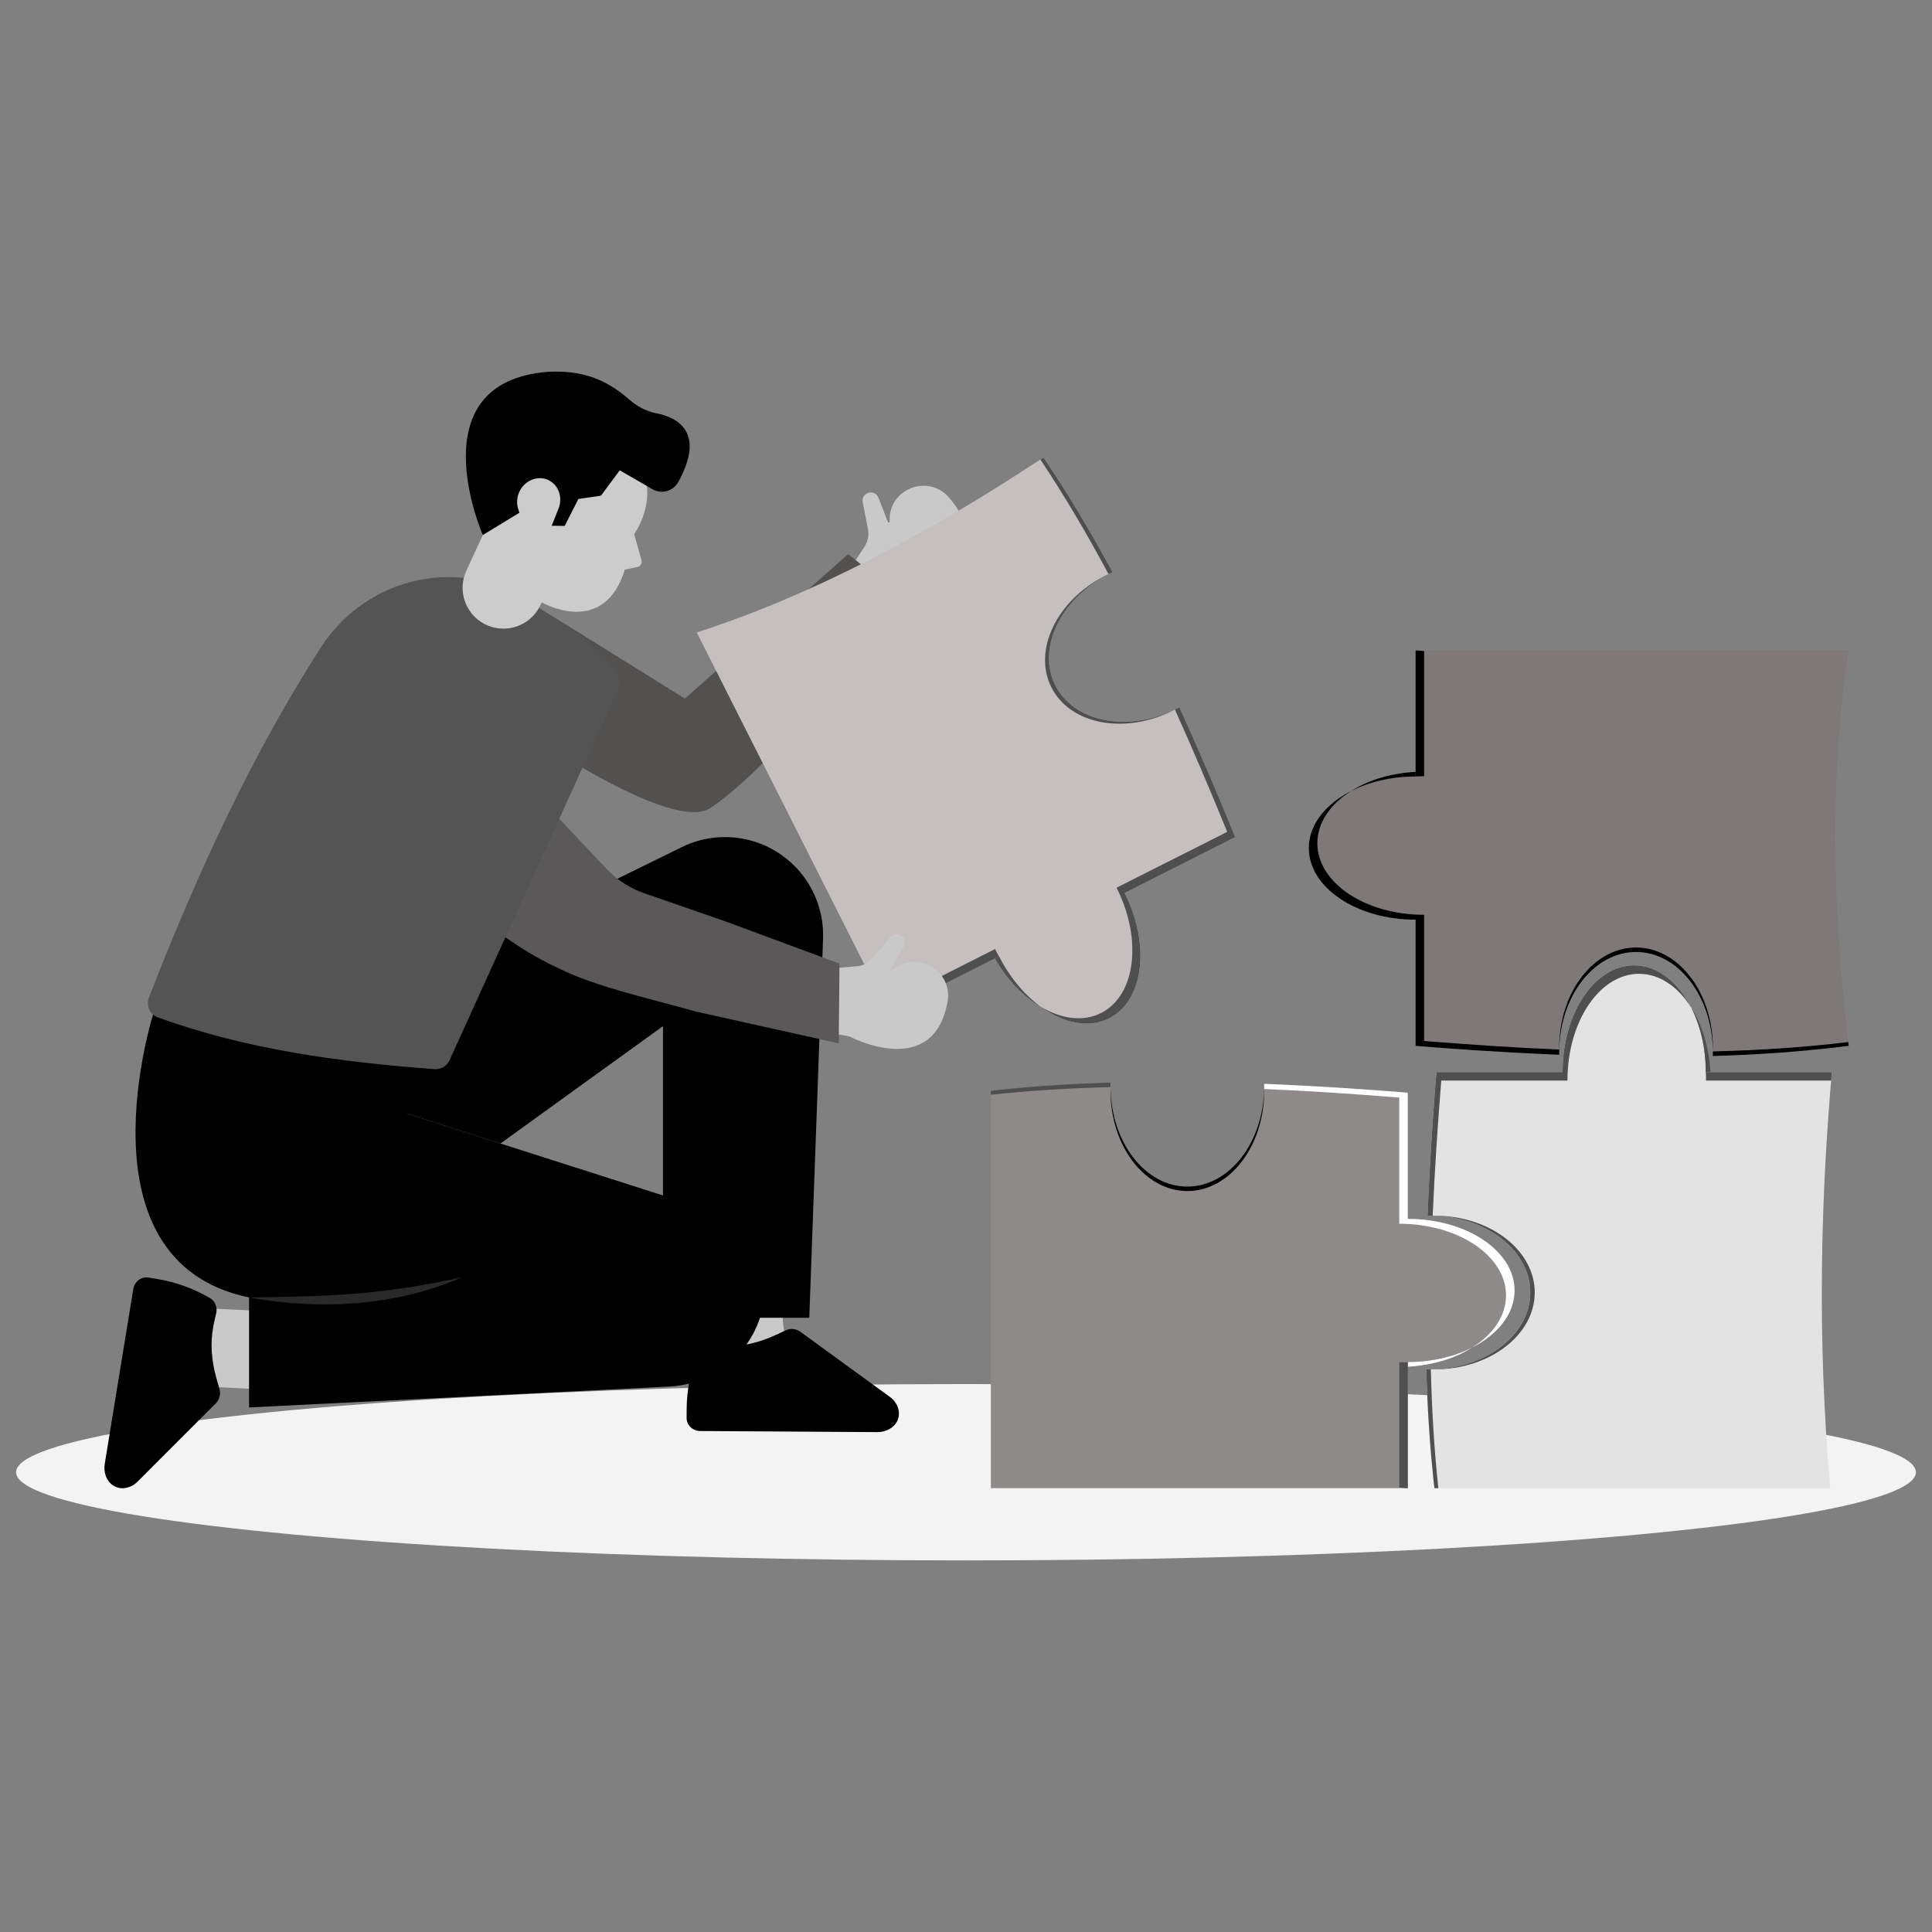
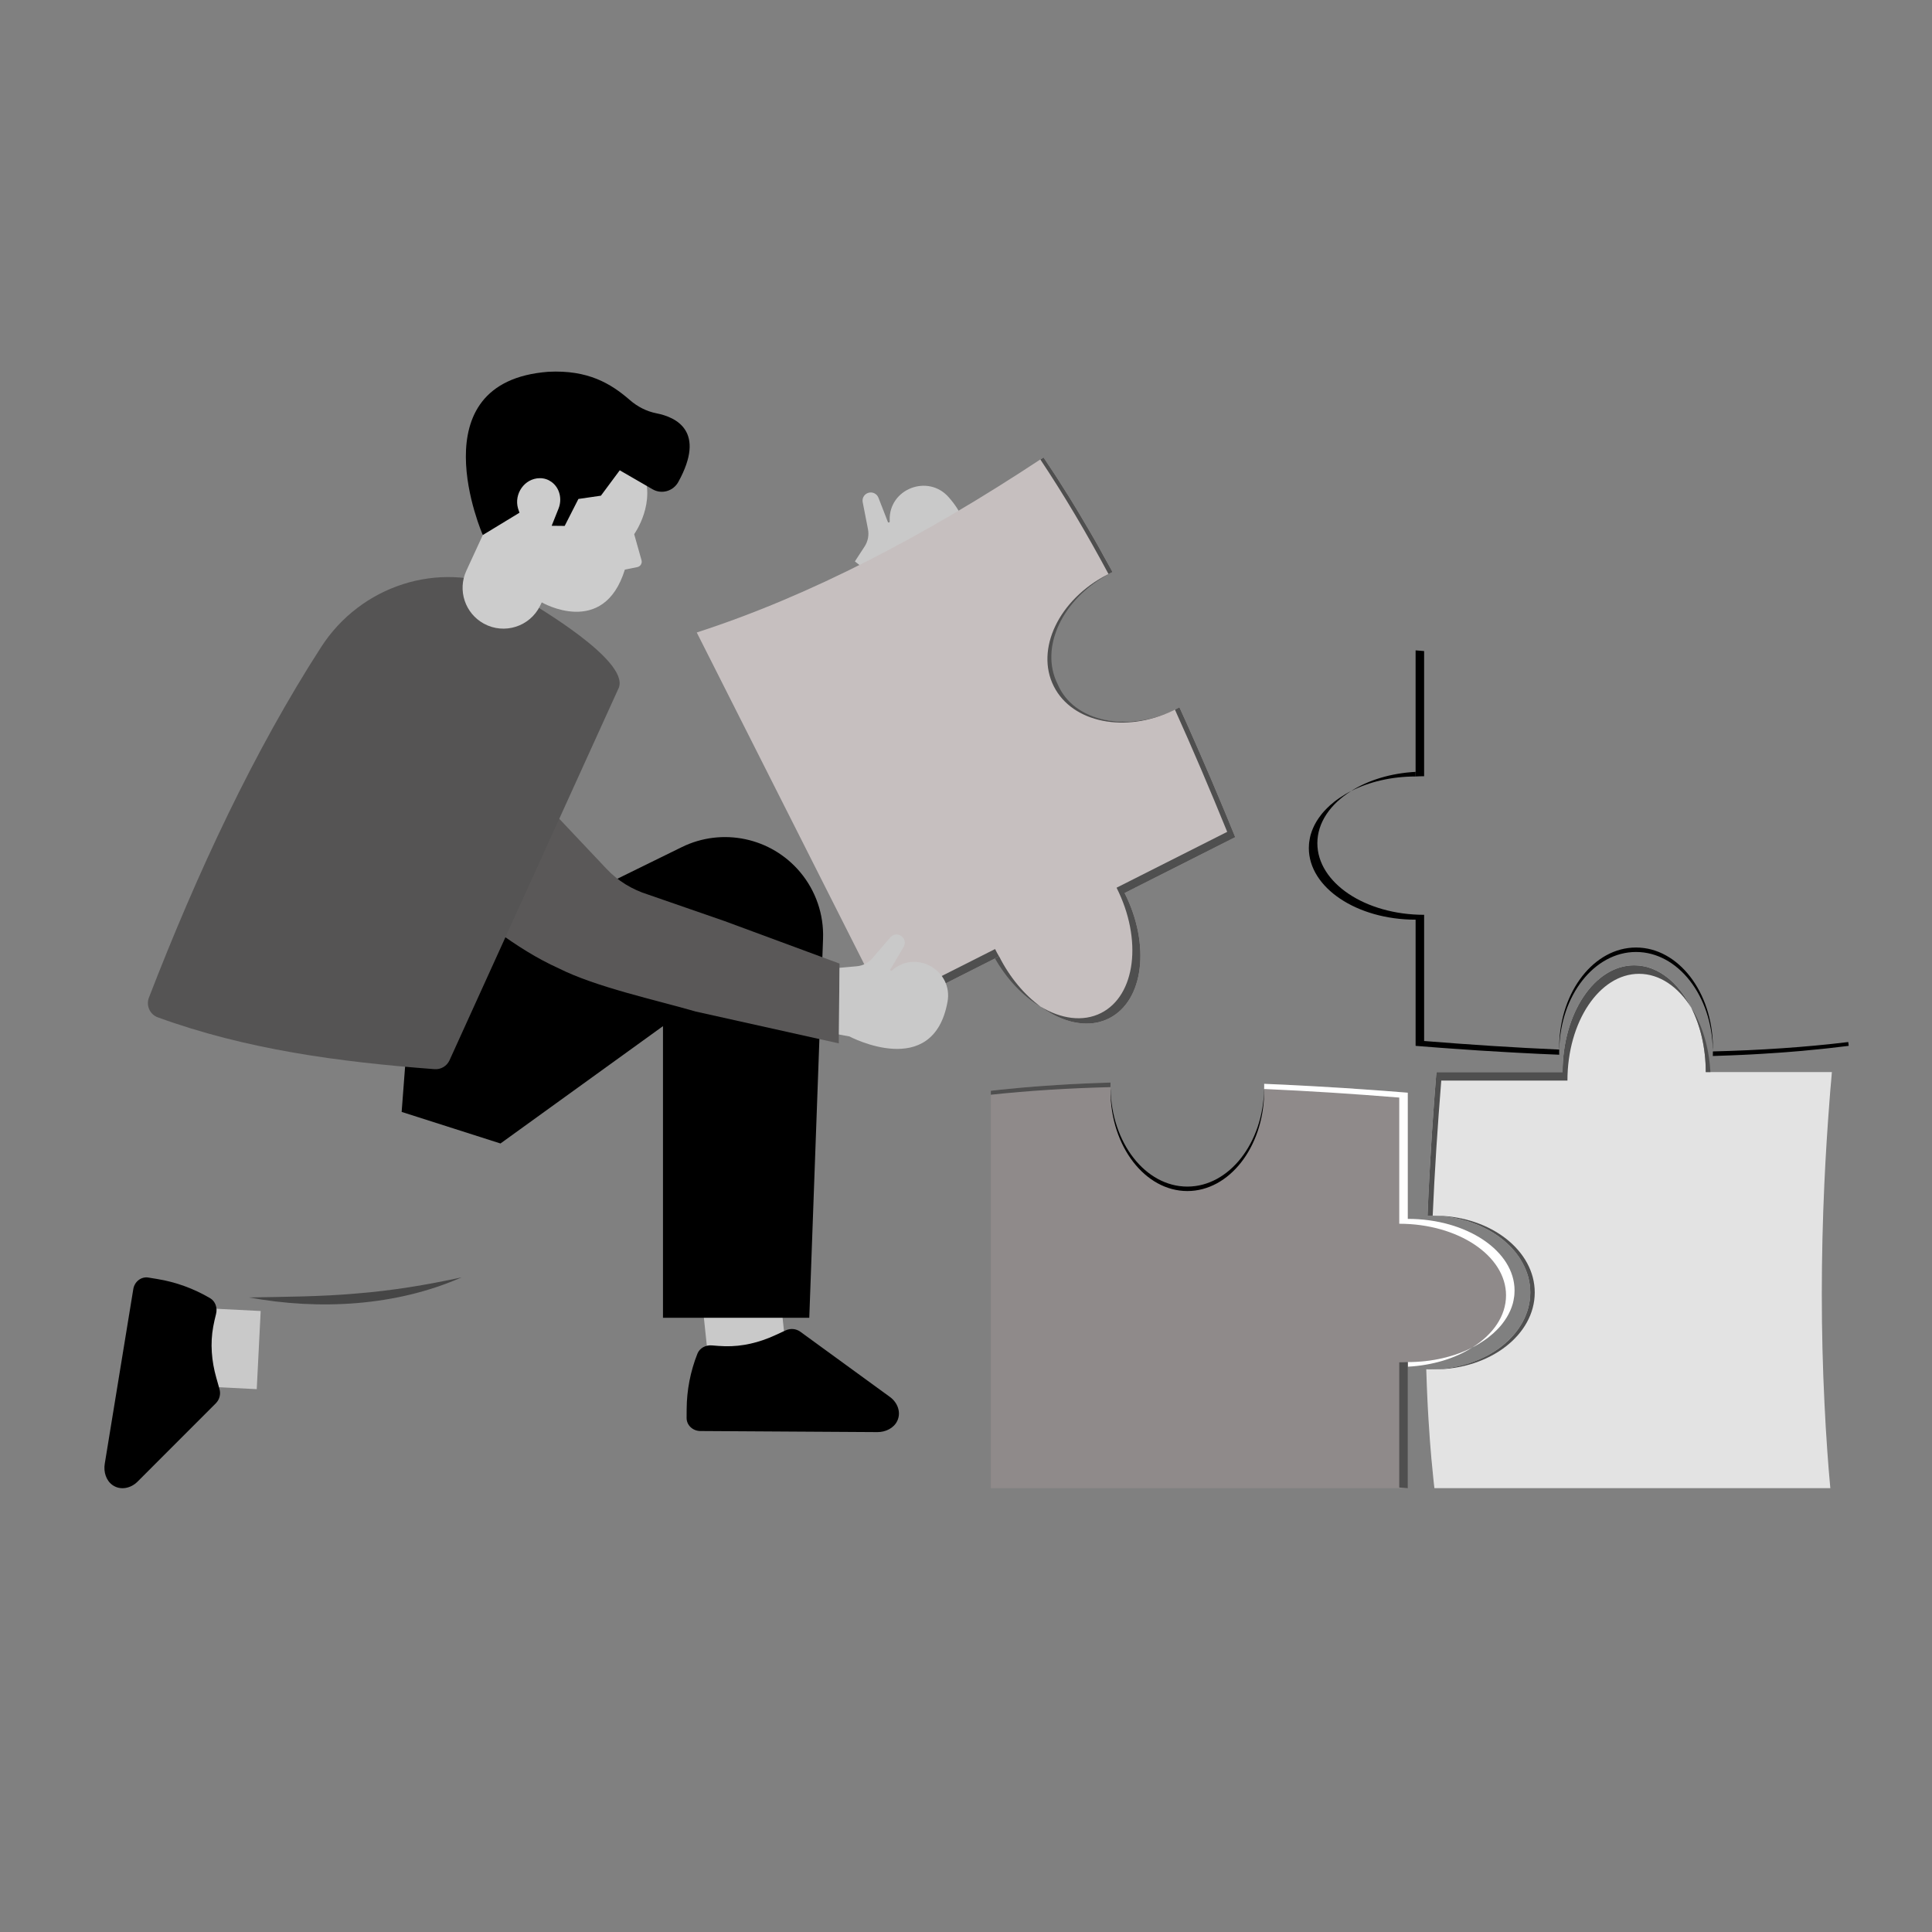
<svg xmlns="http://www.w3.org/2000/svg" id="SvgjsSvg1272" width="360" height="360" version="1.1">
  <rect width="100%" height="100%" fill="#808080" stroke="none" />
  <defs id="SvgjsDefs1273" />
  <g id="SvgjsG1274">
    <svg enable-background="new 0 0 3000 3000" viewBox="0 0 3000 3000" width="360" height="360">
-       <ellipse cx="1500" cy="2286.09" fill="#f3f3f3" rx="1475" ry="136.92" class="svgShape colorf3f3f3-0 selectable" />
-       <path fill="#7e7878" d="M2198.14,1009.9v195.85c-37.53,0-72.18,8.37-99.99,22.5c-6.57,3.33-12.69,7.02-18.45,10.98      c-1.35,0.9-2.7,1.8-3.96,2.79c-2.07,1.44-4.05,2.97-5.94,4.68c-2.88,2.25-5.58,4.59-8.1,7.2c-0.36,0.18-0.72,0.54-0.99,0.9      c-1.53,1.44-2.97,2.97-4.32,4.5c-0.99,0.99-1.89,2.07-2.79,3.15c-0.9,0.99-1.71,2.07-2.43,3.06      c-5.04,6.48-9.18,13.23-12.24,20.34c-0.63,1.53-1.26,3.06-1.89,4.68c0,0.09-0.09,0.18-0.09,0.27c-0.63,1.71-1.17,3.51-1.71,5.22      c-0.18,0.81-0.36,1.62-0.63,2.43c-0.18,0.99-0.45,1.89-0.63,2.88c-0.27,1.35-0.54,2.79-0.72,4.23      c-0.27,1.71-0.54,3.33-0.63,5.04c-0.18,2.07-0.27,4.23-0.27,6.3c0,61.38,74.25,111.16,165.79,111.16V1624      c12.33,0.99,24.57,1.98,36.81,2.88c6.66,0.45,13.23,0.99,19.89,1.44c28.17,2.07,56.16,3.87,83.88,5.4      c6.57,0.45,13.05,0.81,19.53,1.08c21.15,1.17,42.12,2.16,62.91,2.97c-0.09-1.26-0.09-2.61-0.09-3.87c0-1.35,0-2.79,0.09-4.14      c1.62-84.06,54.45-151.57,119.26-151.57c65.52,0,118.81,69.03,119.35,154.45v1.26c0,1.98,0,3.96-0.09,5.85      c2.7-0.09,5.31-0.18,7.92-0.27c12.42-0.36,24.84-0.81,37.08-1.44c4.95-0.18,9.9-0.45,14.85-0.72c5.76-0.27,11.43-0.63,17.1-0.99      c3.6-0.18,7.2-0.45,10.71-0.72c6.84-0.36,13.59-0.81,20.34-1.35c1.71-0.09,3.33-0.27,4.95-0.36c8.82-0.63,17.64-1.35,26.37-2.16      c1.08-0.09,2.25-0.18,3.33-0.36c9.36-0.81,18.63-1.71,27.81-2.7c2.79-0.27,5.58-0.54,8.37-0.9c10.8-1.17,21.51-2.43,32.13-3.78      c-0.27-1.98-0.45-3.96-0.63-5.94c-25.11-216.01-28.62-420.68,0.63-608.16L2198.14,1009.9" class="svgShape color2b91cc-1 selectable" />
      <path fill="#000000" d="M2421.17,1629.79c-0.09-0.9-0.09-1.89-0.09-2.79c0-1.35,0-2.79,0.09-4.14      c1.62-84.06,54.45-151.57,119.26-151.57c65.52,0,118.81,69.03,119.35,154.45v1.26c0,1.17,0,2.34-0.09,3.42      c-1.44-84.42-54.27-152.2-119.26-152.2C2475.62,1478.23,2422.79,1545.73,2421.17,1629.79z" class="svgShape color204f7f-2 selectable" />
      <path fill="#000000" d="M2421.08 1633.9c0 1.26 0 2.61.09 3.87-20.79-.81-41.76-1.8-62.91-2.97-6.48-.27-12.96-.63-19.53-1.08-27.72-1.53-55.71-3.33-83.88-5.4-6.66-.45-13.23-.99-19.89-1.44-12.24-.9-24.48-1.89-36.81-2.88v-195.94c-91.53 0-165.79-49.77-165.79-111.16 0-2.07.09-4.23.27-6.3.09-1.71.36-3.33.63-5.04.18-1.44.45-2.88.72-4.23.18-.99.45-1.89.63-2.88.27-.81.45-1.62.63-2.43.54-1.71 1.08-3.51 1.71-5.22 0-.09.09-.18.09-.27.63-1.62 1.26-3.15 1.89-4.68 3.06-7.11 7.2-13.86 12.24-20.34.72-.99 1.53-2.07 2.43-3.06.9-1.08 1.8-2.16 2.79-3.15 1.35-1.53 2.79-3.06 4.32-4.5.27-.36.63-.72.99-.9 2.52-2.61 5.22-4.95 8.1-7.2 1.89-1.71 3.87-3.24 5.94-4.68 1.26-.99 2.61-1.89 3.96-2.79 5.76-3.96 11.88-7.65 18.45-10.98-32.4 20.25-52.56 49.05-52.56 81.09 0 61.38 74.25 111.16 165.79 111.16v195.94c71.37 5.76 141.4 10.35 209.8 13.32C2421.08 1631.11 2421.08 1632.55 2421.08 1633.9zM2098.15 1228.23c26.55-16.83 61.47-27.63 100-29.7v7.2C2160.52 1205.73 2125.96 1214.1 2098.15 1228.23z" class="svgShape color204f7f-3 selectable" />
      <path fill="#000000" d="M2198.14 1205.71v-195.83c4.41.36 8.82.81 13.23 1.08v194.39C2206.88 1205.35 2202.46 1205.44 2198.14 1205.71zM2667.6 1639.48c-2.61.09-5.22.18-7.92.27.09-1.89.09-3.87.09-5.85v-1.26c73.17-1.8 143.56-6.48 210.25-14.58.18 1.98.36 3.96.63 5.94-10.62 1.35-21.33 2.61-32.13 3.78-2.79.36-5.58.63-8.37.9-9.18.99-18.45 1.89-27.81 2.7-1.08.18-2.25.27-3.33.36-8.73.81-17.55 1.53-26.37 2.16-1.62.09-3.24.27-4.95.36-6.75.54-13.5.99-20.34 1.35-3.51.27-7.11.54-10.71.72-5.67.36-11.34.72-17.1.99-4.95.27-9.9.54-14.85.72C2692.44 1638.58 2680.11 1639.12 2667.6 1639.48z" class="svgShape color204f7f-4 selectable" />
      <path fill="#8f8a8a" d="M2351.76,2003.83c0,2.07-0.09,4.23-0.27,6.3c-0.09,1.71-0.36,3.33-0.63,5.04      c-0.18,1.44-0.45,2.88-0.72,4.23c-0.18,0.99-0.45,1.89-0.63,2.88c-0.27,0.81-0.45,1.62-0.63,2.43      c-0.54,1.71-1.08,3.51-1.71,5.22c0,0.09-0.09,0.18-0.09,0.27c-0.63,1.62-1.26,3.15-1.89,4.68c-3.06,7.11-7.2,13.86-12.24,20.34      c-0.72,0.99-1.53,2.07-2.43,3.06c-0.9,1.08-1.8,2.16-2.79,3.15c-1.35,1.53-2.79,3.06-4.32,4.5c-0.27,0.36-0.63,0.72-0.99,0.9      c-2.52,2.61-5.22,4.95-8.1,7.2c-1.89,1.71-3.87,3.24-5.94,4.68c-1.26,0.99-2.61,1.89-3.96,2.79      c-5.76,3.96-11.88,7.65-18.45,10.98c-27.81,14.13-62.37,22.5-100,22.5v195.85h-647.4v-617.07c2.34-0.27,4.68-0.54,7.02-0.81      c2.79-0.36,5.58-0.63,8.37-0.9c9.18-0.99,18.45-1.89,27.81-2.7c1.08-0.18,2.25-0.27,3.33-0.36c8.73-0.81,17.55-1.53,26.37-2.16      c1.62-0.09,3.24-0.27,4.95-0.36c6.75-0.54,13.5-0.99,20.34-1.35c3.51-0.27,7.11-0.54,10.71-0.72c5.67-0.36,11.34-0.72,17.1-0.99      c4.95-0.27,9.9-0.54,14.85-0.72c12.24-0.54,24.57-1.08,37.08-1.44c2.61-0.09,5.22-0.18,7.92-0.27      c-0.09,1.89-0.09,3.87-0.09,5.85v1.26c0,0.72,0,1.53,0.09,2.25v0.81l0.27,7.02c0.27,5.22,0.72,10.35,1.44,15.39      c0.36,2.61,0.72,5.04,1.17,7.56c0.81,4.95,1.8,9.81,3.06,14.58c1.26,4.77,2.61,9.45,4.14,14.04c1.08,3.24,2.25,6.3,3.51,9.36      c1.26,3.06,2.61,6.12,3.96,9.09c5.13,10.89,11.25,20.97,18.27,29.88c1.26,1.71,2.7,3.42,4.14,5.04      c2.61,3.06,5.31,6.03,8.19,8.73c1.71,1.71,3.42,3.24,5.22,4.77c1.17,1.08,2.34,2.07,3.6,2.97c1.35,1.17,2.7,2.25,4.14,3.15      c1.53,1.17,3.06,2.25,4.68,3.24c0.36,0.36,0.81,0.63,1.26,0.81c1.98,1.26,3.96,2.52,6.03,3.6c1.62,0.9,3.24,1.8,4.86,2.61      c7.38,3.51,15.21,6.21,23.22,7.74c1.62,0.36,3.24,0.63,4.86,0.81c2.16,0.36,4.32,0.54,6.57,0.72c2.16,0.18,4.41,0.27,6.66,0.27      c64.8,0,117.64-67.5,119.26-151.57c0.09-1.35,0.09-2.79,0.09-4.14c0-1.26,0-2.61-0.09-3.87c20.79,0.81,41.76,1.8,62.91,2.97      c6.48,0.27,12.96,0.63,19.53,1.08c27.72,1.53,55.71,3.33,83.88,5.4c6.66,0.45,13.23,0.99,19.89,1.44      c12.24,0.9,24.48,1.89,36.81,2.88v195.94C2277.5,1892.68,2351.76,1942.45,2351.76,2003.83z" class="svgShape color2b91cc-5 selectable" />
      <path fill="#000000" d="M1962.97,1690.95c0.09,0.9,0.09,1.89,0.09,2.79c0,1.35,0,2.79-0.09,4.14      c-1.62,84.06-54.45,151.57-119.26,151.57c-65.52,0-118.81-69.03-119.35-154.45v-1.26c0-1.17,0-2.34,0.09-3.42      c1.44,84.42,54.27,152.2,119.26,152.2C1908.52,1842.52,1961.35,1775.02,1962.97,1690.95z" class="svgShape color204f7f-6 selectable" />
      <path fill="#ffffff" d="M1963.06 1686.84c0-1.26 0-2.61-.09-3.87 20.79.81 41.76 1.8 62.91 2.97 6.48.27 12.96.63 19.53 1.08 27.72 1.53 55.71 3.33 83.88 5.4 6.66.45 13.23.99 19.89 1.44 12.24.9 24.48 1.89 36.81 2.88v195.94c91.53 0 165.79 49.77 165.79 111.16 0 2.07-.09 4.23-.27 6.3-.09 1.71-.36 3.33-.63 5.04-.18 1.44-.45 2.88-.72 4.23-.18.99-.45 1.89-.63 2.88-.27.81-.45 1.62-.63 2.43-.54 1.71-1.08 3.51-1.71 5.22 0 .09-.09.18-.09.27-.63 1.62-1.26 3.15-1.89 4.68-3.06 7.11-7.2 13.86-12.24 20.34-.72.99-1.53 2.07-2.43 3.06-.9 1.08-1.8 2.16-2.79 3.15-1.35 1.53-2.79 3.06-4.32 4.5-.27.36-.63.72-.99.9-2.52 2.61-5.22 4.95-8.1 7.2-1.89 1.71-3.87 3.24-5.94 4.68-1.26.99-2.61 1.89-3.96 2.79-5.76 3.96-11.88 7.65-18.45 10.98 32.4-20.25 52.56-49.05 52.56-81.09 0-61.38-74.25-111.16-165.79-111.16V1704.3c-71.37-5.76-141.4-10.35-209.8-13.32C1963.06 1689.63 1963.06 1688.19 1963.06 1686.84zM2285.99 2092.51c-26.55 16.83-61.47 27.63-100 29.7v-7.2C2223.62 2115.02 2258.18 2106.64 2285.99 2092.51z" class="svgShape color204f7f-7 selectable" />
      <path fill="#4f4f4f" d="M2186 2115.04v195.83c-4.41-.36-8.82-.81-13.23-1.08V2115.4C2177.27 2115.4 2181.68 2115.31 2186 2115.04zM1724.43 1680.99c-.09 1.89-.09 3.87-.09 5.85v1.26c-64.26 1.62-126.46 5.4-185.77 11.79v-6.12c2.34-.27 4.68-.54 7.02-.81 2.79-.36 5.58-.63 8.37-.9 9.18-.99 18.45-1.89 27.81-2.7 1.08-.18 2.25-.27 3.33-.36 8.73-.81 17.55-1.53 26.37-2.16 1.62-.09 3.24-.27 4.95-.36 6.75-.54 13.5-.99 20.34-1.35 3.51-.27 7.11-.54 10.71-.72 5.67-.36 11.34-.72 17.1-.99 4.95-.27 9.9-.54 14.85-.72 12.24-.54 24.57-1.08 37.08-1.44C1719.12 1681.16 1721.73 1681.08 1724.43 1680.99z" class="svgShape color204f7f-8 selectable" />
      <path fill="#e3e3e3" d="M2832.85,1837.95c-2.61,57.42-3.96,114.49-3.96,171.19c0,56.88,1.35,113.41,4.14,169.57      c1.17,24.93,2.61,49.77,4.41,74.52c1.35,19.26,2.88,38.43,4.68,57.6h-614.73c-0.27-1.89-0.54-3.78-0.72-5.76      c-0.36-2.79-0.63-5.58-0.9-8.37c-0.99-9.18-1.89-18.45-2.7-27.81c-0.18-1.08-0.27-2.25-0.36-3.33      c-0.81-8.73-1.53-17.55-2.16-26.37c-0.09-1.62-0.27-3.24-0.36-4.95c-0.54-6.75-0.99-13.5-1.35-20.34      c-0.27-3.51-0.54-7.11-0.72-10.71c-0.36-5.67-0.72-11.34-0.99-17.1c-0.27-4.95-0.54-9.9-0.72-14.85      c-0.54-12.24-1.08-24.57-1.44-37.08c-0.09-2.61-0.18-5.22-0.27-7.92c1.89,0.09,3.87,0.09,5.85,0.09h1.26      c0.72,0,1.44,0,2.16-0.09h0.81c2.34-0.09,4.68-0.18,7.02-0.27c5.22-0.27,10.35-0.72,15.39-1.44c2.52-0.27,5.04-0.63,7.56-1.17      c4.95-0.72,9.81-1.8,14.58-3.06c4.77-1.17,9.45-2.52,14.04-4.14c2.25-0.81,4.5-1.62,6.75-2.43c4.5-1.62,8.82-3.51,12.96-5.58      c4.23-2.07,8.28-4.23,12.15-6.48c3.87-2.25,7.65-4.68,11.16-7.29c3.78-2.7,7.38-5.49,10.71-8.46c1.35-0.99,2.7-2.16,3.96-3.6      c1.71-1.53,3.42-3.15,4.95-4.77c2.97-3.06,5.76-6.21,8.19-9.45c1.26-1.62,2.52-3.33,3.69-4.95c2.43-3.33,4.59-6.84,6.39-10.35      c0.9-1.71,1.8-3.51,2.7-5.31c1.71-3.6,3.24-7.2,4.41-10.98c1.26-3.78,2.25-7.65,3.06-11.61c1.17-5.85,1.8-11.79,1.8-17.91      s-0.63-12.06-1.8-17.91c-0.45-1.89-0.81-3.87-1.35-5.76c-3.42-13.41-9.81-26.01-18.81-37.35c-2.43-3.33-5.22-6.48-8.19-9.45      c-2.88-3.15-5.85-5.94-9.09-8.73c-8.91-7.56-18.99-14.4-30.24-20.16c-1.89-0.9-3.69-1.8-5.67-2.7      c-4.5-2.07-9.18-4.05-13.95-5.76c-2.34-0.9-4.77-1.71-7.2-2.43c-2.34-0.81-4.77-1.53-7.2-2.16c-0.18-0.09-0.36-0.09-0.63-0.18      c-2.07-0.54-4.14-1.08-6.21-1.53c-0.54-0.18-1.17-0.27-1.8-0.45c-2.25-0.54-4.59-0.9-6.93-1.35      c-7.83-1.53-15.93-2.52-24.21-2.97c-2.16-0.18-4.23-0.27-6.48-0.27c-0.45-0.09-0.99-0.09-1.44-0.09h-0.36      c-1.35-0.09-2.79-0.09-4.14-0.09c-1.26,0-2.61,0-3.87,0.09c0.81-20.79,1.8-41.76,2.97-62.91c0.27-6.48,0.63-12.96,1.08-19.53      c1.53-27.72,3.33-55.71,5.4-83.89c0.45-6.66,0.99-13.23,1.44-19.89c0.9-12.24,1.89-24.48,2.88-36.81h195.94      c0-91.54,49.77-165.79,111.15-165.79c2.07,0,4.23,0.09,6.3,0.27c1.71,0.09,3.33,0.36,5.04,0.63c1.44,0.18,2.88,0.45,4.23,0.72      c0.99,0.18,1.89,0.45,2.88,0.63c0.81,0.27,1.62,0.45,2.43,0.63c1.71,0.54,3.51,1.08,5.22,1.71c0.09,0,0.18,0.09,0.27,0.09      c1.62,0.63,3.15,1.26,4.68,1.89c7.11,3.06,13.86,7.2,20.34,12.24c0.99,0.72,2.07,1.53,3.06,2.43c1.08,0.9,2.16,1.8,3.15,2.79      c1.53,1.35,3.06,2.79,4.5,4.32c0.36,0.27,0.72,0.63,0.9,0.99c2.61,2.52,4.95,5.22,7.2,8.1c1.71,1.89,3.24,3.87,4.68,5.94      c0.99,1.26,1.89,2.61,2.79,3.96c3.96,5.76,7.65,11.88,10.98,18.45c14.13,27.81,22.5,62.37,22.5,99.99h195.85      c-0.36,4.41-0.81,8.82-1.08,13.23c-0.99,10.17-1.8,20.25-2.52,30.33C2837.53,1751.73,2834.83,1794.93,2832.85,1837.95z" class="svgShape color2b91cc-9 selectable" />
      <path fill="#4f4f4f" d="M2224.64,1887.73c0.9-0.09,1.89-0.09,2.79-0.09c1.35,0,2.79,0,4.14,0.09      c84.06,1.62,151.57,54.45,151.57,119.26c0,65.52-69.03,118.81-154.45,119.35h-1.26c-1.17,0-2.34,0-3.42-0.09      c84.42-1.44,152.2-54.27,152.2-119.26C2376.21,1942.18,2308.71,1889.35,2224.64,1887.73z" class="svgShape color204f7f-10 selectable" />
      <path fill="#4f4f4f" d="M2220.53 1887.64c-1.26 0-2.61 0-3.87.09.81-20.79 1.8-41.76 2.97-62.91.27-6.48.63-12.96 1.08-19.53 1.53-27.72 3.33-55.71 5.4-83.88.45-6.66.99-13.23 1.44-19.89.9-12.24 1.89-24.48 2.88-36.81h195.94c0-91.53 49.77-165.79 111.15-165.79 2.07 0 4.23.09 6.3.27 1.71.09 3.33.36 5.04.63 1.44.18 2.88.45 4.23.72.99.18 1.89.45 2.88.63.81.27 1.62.45 2.43.63 1.71.54 3.51 1.08 5.22 1.71.09 0 .18.09.27.09 1.62.63 3.15 1.26 4.68 1.89 7.11 3.06 13.86 7.2 20.34 12.24.99.72 2.07 1.53 3.06 2.43 1.08.9 2.16 1.8 3.15 2.79 1.53 1.35 3.06 2.79 4.5 4.32.36.27.72.63.9.99 2.61 2.52 4.95 5.22 7.2 8.1 1.71 1.89 3.24 3.87 4.68 5.94.99 1.26 1.89 2.61 2.79 3.96 3.96 5.76 7.65 11.88 10.98 18.45-20.25-32.4-49.05-52.56-81.09-52.56-61.38 0-111.16 74.25-111.16 165.79H2238c-5.76 71.37-10.35 141.4-13.32 209.8C2223.32 1887.64 2221.89 1887.64 2220.53 1887.64zM2626.21 1564.71c16.83 26.55 27.63 61.47 29.7 100h-7.2C2648.71 1627.08 2640.34 1592.52 2626.21 1564.71z" class="svgShape color204f7f-11 selectable" />
-       <path fill="#4f4f4f" d="M2648.73 1664.7h195.83c-.36 4.41-.81 8.82-1.08 13.23h-194.39C2649.09 1673.44 2649 1669.02 2648.73 1664.7zM2233.42 2310.84h-6.03c-.27-1.89-.54-3.78-.72-5.76-.36-2.79-.63-5.58-.9-8.37-.99-9.18-1.89-18.45-2.7-27.81-.18-1.08-.27-2.25-.36-3.33-.81-8.73-1.53-17.55-2.16-26.37-.09-1.62-.27-3.24-.36-4.95-.54-6.75-.99-13.5-1.35-20.34-.27-3.51-.54-7.11-.72-10.71-.36-5.67-.72-11.34-.99-17.1-.27-4.95-.54-9.9-.72-14.85-.54-12.24-1.08-24.57-1.44-37.08-.09-2.61-.18-5.22-.27-7.92 1.89.09 3.87.09 5.85.09h1.26C2223.34 2190.14 2227.12 2251.88 2233.42 2310.84z" class="svgShape color204f7f-12 selectable" />
      <rect width="121.52" height="97.79" x="1095.16" y="2014.81" fill="#c9c9c9" transform="rotate(-6.038 1155.867 2063.603)" class="svgShape colorf7c19b-13 selectable" />
      <path fill="#c9c9c9" d="M1408.44,936.1l5.52-4.84l6.97-6.19c0,0,135.02-59.32,52.19-153c-32.21-36.51-92.99-12.97-91.63,35.66     c0.04,0.71,0.01,1.38,0.04,2.09c0.06,1.66-2.24,2.21-2.86,0.65l-14.67-37.7c-2.55-6.43-9.66-9.67-16.18-7.33     c-3.43,1.19-6.08,3.74-7.46,6.93c-0.97,2.25-1.25,4.88-0.75,7.5l8.16,41.86c1.83,9.3-0.06,19.06-5.3,27.03l-11.16,17.1     l-3.84,5.91L1408.44,936.1z" class="svgShape colorf7c19b-14 selectable" />
-       <path fill="#535050" d="M798.46,1124.67c0,0,245.51,173.5,305.92,129.1c54.21-36.49,115.97-106.52,162.92-152.59l155.03-157.19     l-105.31-83.52l-149.9,132.56l-103.67,91.73c0,0-188.06-117.45-211.63-131.31C771.1,905.96,798.46,1124.67,798.46,1124.67z" class="svgShape colorfbb03b-15 selectable" />
      <path fill="#000000" d="M1220.19 2065.71c7.4-3.4 16.06-2.55 22.64 2.25l139.13 101.28c11.8 8.59 17.42 23.67 11.57 36.57-.08.18-.16.36-.25.54-5.24 11.14-17.97 17.49-30.93 17.41l-274.89-1.68c-11.84-.07-21.38-9.17-21.31-20.31l.09-13.88c.18-29.31 5.82-58.35 16.67-85.82l0 0c3.48-8.8 12.94-13.91 22.87-12.93 6.69.65 13.31 1.08 19.86 1.26 26.91.75 53.46-5.78 77.63-16.91L1220.19 2065.71zM639.33 1521.32l419.32-205.91c62.91-30.89 138.78-14.87 183.84 38.82l0 0c24.24 28.89 36.91 65.75 35.54 103.44l-21.38 588.53h-227.18v-452.8l-252.33 182.19-153.47-49.02L639.33 1521.32z" class="svgShape color667175-16 selectable" />
      <path fill="#c6bfbf" d="M1379.63,1571.8l171.72-86.7c16.62,32.91,39.29,59.58,64,77.71c5.83,4.29,11.77,8.02,17.8,11.32     c1.39,0.79,2.77,1.57,4.2,2.24c2.18,1.18,4.4,2.24,6.73,3.14c3.25,1.53,6.5,2.86,9.9,3.91c0.32,0.24,0.79,0.39,1.23,0.47     c1.94,0.7,3.92,1.29,5.86,1.8c1.31,0.43,2.65,0.74,4,1.05c1.27,0.35,2.57,0.58,3.76,0.78c7.91,1.55,15.66,2.19,23.26,1.73     c1.62-0.12,3.24-0.25,4.94-0.42c0.08-0.04,0.2,0,0.28-0.04c1.78-0.2,3.6-0.53,5.33-0.81c0.79-0.2,1.58-0.4,2.41-0.52     c0.95-0.28,1.86-0.44,2.8-0.72c1.3-0.36,2.69-0.76,4.03-1.24c1.62-0.52,3.16-1,4.7-1.68c1.9-0.76,3.83-1.64,5.64-2.55     c53.82-27.17,64.59-114.31,24.07-194.57l171.8-86.74c-4.59-11.25-9.14-22.42-13.77-33.55c-2.55-6.04-4.99-12.04-7.54-18.08     c-10.65-25.62-21.47-50.96-32.4-75.94c-2.51-5.96-5.07-11.8-7.7-17.6c-8.34-19.06-16.75-37.89-25.25-56.48     c-1.06,0.64-2.25,1.23-3.35,1.79c-1.18,0.6-2.45,1.23-3.67,1.75c-74.43,35.79-157,19.35-185.69-37.47     c-29.01-57.45,7.94-134.73,82.59-173.01l1.1-0.56c1.74-0.88,3.47-1.75,5.17-2.51c-1.27-2.33-2.51-4.58-3.74-6.83     c-5.81-10.73-11.71-21.42-17.68-31.88c-2.35-4.26-4.78-8.48-7.21-12.7c-2.79-4.93-5.61-9.74-8.44-14.56     c-1.75-3.08-3.58-6.12-5.37-9.07c-3.34-5.84-6.73-11.56-10.19-17.24c-0.84-1.46-1.71-2.8-2.51-4.18     c-4.46-7.45-8.99-14.87-13.57-22.17c-0.56-0.91-1.15-1.89-1.79-2.76c-4.85-7.85-9.75-15.58-14.68-23.19     c-1.47-2.33-2.94-4.65-4.5-6.94c-5.81-8.95-11.65-17.78-17.54-26.5c-1.62,1.11-3.27,2.15-4.93,3.18     c-178.28,117.64-356.18,211.32-533.51,268.67L1379.63,1571.8" class="svgShape color2b91cc-17 selectable" />
-       <path fill="#4f4f4f" d="M1824.42,1101.83c-0.75,0.48-1.62,0.92-2.41,1.31c-1.18,0.6-2.45,1.24-3.67,1.75     c-74.42,35.79-157,19.35-185.69-37.47c-29.01-57.45,7.93-134.73,82.59-173.01l1.11-0.56c1.03-0.52,2.05-1.04,3.04-1.44     c-73.38,38.64-109.42,114.96-80.65,171.94C1667.42,1121.19,1750,1137.63,1824.42,1101.83z" class="svgShape color204f7f-18 selectable" />
+       <path fill="#4f4f4f" d="M1824.42,1101.83c-0.75,0.48-1.62,0.92-2.41,1.31c-74.42,35.79-157,19.35-185.69-37.47c-29.01-57.45,7.93-134.73,82.59-173.01l1.11-0.56c1.03-0.52,2.05-1.04,3.04-1.44     c-73.38,38.64-109.42,114.96-80.65,171.94C1667.42,1121.19,1750,1137.63,1824.42,1101.83z" class="svgShape color204f7f-18 selectable" />
      <path fill="#4f4f4f" d="M1828.07 1100.09c1.1-.56 2.29-1.16 3.35-1.79 8.49 18.59 16.91 37.41 25.25 56.48 2.63 5.8 5.18 11.64 7.7 17.6 10.93 24.98 21.74 50.32 32.4 75.94 2.55 6.04 4.99 12.04 7.54 18.08 4.63 11.13 9.18 22.3 13.77 33.55l-171.8 86.74c40.52 80.26 29.75 167.4-24.07 194.57-1.81.92-3.75 1.79-5.64 2.55-1.54.68-3.08 1.16-4.7 1.68-1.34.48-2.72.88-4.03 1.24-.95.28-1.86.44-2.8.72-.83.12-1.62.32-2.41.52-1.74.28-3.56.61-5.33.81-.08.04-.2 0-.28.04-1.7.16-3.32.29-4.94.42-7.59.46-15.34-.18-23.26-1.73-1.19-.19-2.49-.42-3.76-.78-1.34-.31-2.69-.62-4-1.05-1.94-.51-3.92-1.09-5.86-1.8-.43-.08-.91-.23-1.23-.47-3.4-1.05-6.65-2.39-9.9-3.91-2.34-.9-4.55-1.96-6.73-3.14-1.43-.67-2.81-1.45-4.2-2.24-6.02-3.3-11.97-7.03-17.8-11.32 32.1 19.45 66.28 24.37 94.37 10.19 53.82-27.17 64.59-114.31 24.07-194.57l171.8-86.74c-26.55-65.13-53.52-128.56-81.2-189.85C1825.62 1101.33 1826.88 1100.69 1828.07 1100.09zM1615.33 1562.82c-26.51-15.83-51.44-41.67-70.31-74.53l6.31-3.19C1567.99 1518.09 1590.63 1544.69 1615.33 1562.82z" class="svgShape color204f7f-19 selectable" />
      <path fill="#4f4f4f" d="M1551.31 1485.12l-171.7 86.69c-1.64-4.03-3.19-8.09-4.91-12.08l170.44-86.05C1547.13 1477.62 1549.16 1481.45 1551.31 1485.12zM1723.83 881.47c1.23 2.25 2.47 4.5 3.74 6.83-1.7.76-3.43 1.63-5.17 2.51l-1.1.56c-33.97-63.36-69.23-123-105.86-177.89 1.66-1.03 3.31-2.07 4.93-3.18 5.89 8.71 11.73 17.55 17.54 26.5 1.55 2.29 3.02 4.61 4.5 6.94 4.93 7.61 9.82 15.34 14.68 23.19.64.87 1.23 1.85 1.79 2.76 4.58 7.3 9.11 14.71 13.57 22.17.8 1.38 1.67 2.72 2.51 4.18 3.46 5.68 6.85 11.4 10.19 17.24 1.79 2.96 3.62 5.99 5.37 9.07 2.83 4.81 5.65 9.62 8.44 14.56 2.43 4.22 4.86 8.44 7.21 12.7C1712.04 860.09 1717.97 870.66 1723.83 881.47z" class="svgShape color204f7f-20 selectable" />
      <path fill="#5a5858" d="M507.5,1239.7l176.27,137.96c58.6,45.86,115.5,95.13,183.83,125.99c58.39,29.33,149.71,48.8,212.89,67.11    l221.95,49.39l1.18-123.9l-178.05-65.83l-95.56-33.13l-23.89-8.28c-24.34-7.65-47.03-21.28-64.45-40.02    c-69.36-73.25-208.34-220.74-277.3-294.47L507.5,1239.7z" class="svgShape colorfbb03b-21 selectable" />
      <path fill="#c9c9c9" d="M1302.58,1606.32l7.09,1.32l9.17,1.65c0,0,130.16,69.32,152.47-53.72c8.73-47.89-47.38-81.07-84.74-49.89    c-0.53,0.47-1.08,0.86-1.61,1.33c-1.27,1.07-3.12-0.39-2.29-1.84l20.53-34.87c3.47-5.98,1.61-13.57-4.26-17.24    c-3.05-1.96-6.7-2.47-10.06-1.57c-2.36,0.63-4.6,2.04-6.35,4.06l-27.82,32.31c-6.17,7.2-15,11.75-24.51,12.56l-20.34,1.82    l-6.31,0.58L1302.58,1606.32z" class="svgShape colorf7c19b-22 selectable" />
      <rect width="121.51" height="97.79" x="292.19" y="2044.97" fill="#c9c9c9" transform="rotate(-87.111 352.953 2093.92)" class="svgShape colorf7c19b-23 selectable" />
      <path fill="#000000" d="M340.84,2157.04c2.22,7.84,0.03,16.26-5.73,22.02l-121.65,121.73c-10.32,10.32-26.08,13.54-37.92,5.76    c-0.16-0.11-0.33-0.22-0.49-0.33c-10.19-6.91-14.48-20.47-12.4-33.25l44.33-271.3c1.91-11.68,12.37-19.7,23.37-17.9l13.7,2.24    c28.92,4.72,56.74,14.81,82.19,29.79l0,0c8.16,4.8,11.73,14.93,9.22,24.6c-1.68,6.51-3.14,12.98-4.33,19.42    c-4.92,26.46-2.58,53.71,4.66,79.31L340.84,2157.04z" class="svgShape color667175-24 selectable" />
-       <path fill="#000000" d="M239,1570.82c0,0-124.9,387.47,147.72,443.87v170.78l652.64-32.43c89.63-4.45,159.2-84.2,146.19-172.99    c-7.66-52.25-43.41-100.92-140.78-118.9L632.7,1729.54l-1.56-97.14L239,1570.82z" class="svgShape color667175-25 selectable" />
      <path fill="#363636" d="M386.72,2014.69c108.49,19.94,228.27,13.71,329.96-31.19c-54.26,11.78-108.69,20.8-163.9,25.1    C497.46,2013.5,442.36,2013.62,386.72,2014.69L386.72,2014.69z" enable-background="new" opacity=".77" class="svgShape color2f3a3e-26 selectable" />
      <path fill="#555454" d="M820.63,933.73c-7.83-5.51-19.76-12.76-36.16-19.71c-103.98-44.11-224.43-4.37-285.68,90.53    c-104.55,161.99-192.14,349.58-267.56,544.56c-4.72,12.19,1.43,26.11,13.71,30.58c136.54,49.73,280.11,69.23,429.8,80.5    c9.87,0.74,19.17-4.78,23.26-13.79l263.03-578.8C976.34,1024.68,831.05,941.06,820.63,933.73z" class="svgShape colorfbb03b-27 selectable" />
      <path fill="#cccccc" d="M724.15,886.21l25.54-55.43l-1.98-86.05l55.61-30.92l18.53-34.55l54.13-10.74l120.93,59.71    c23.94,51.51-12.17,101.21-12.17,101.21l11.4,40.45c1.36,4.81-1.68,9.76-6.58,10.73l-19.26,3.82    c-33,106.71-129.05,50.96-129.05,50.96l-2.57,5.25c-15.9,32.45-55.66,45.07-87.36,27.74l0,0    C722.07,952.39,710.19,916.48,724.15,886.21z" class="svgShape colorf7c19b-28 selectable" />
      <path fill="#000000" d="M749.69,830.78c0,0-104.15-237.98,102.02-253.5c60.95-3.03,96.41,17.86,126.35,43.93    c11.82,10.29,25.93,17.56,41.31,20.58c30.36,5.96,77.44,27.66,33.89,106.63c-7.86,14.25-25.77,19.5-39.87,11.36l-51.06-29.49    L933.1,769.7l-34.95,5.08l-21.32,41.86l-20.21-0.21l10.67-26.71c5.86-14.68,1.92-32.11-10.9-41.37c-4.85-3.5-10.89-5.9-18.3-5.83    c-23.56,0.24-40.18,24.22-33.73,46.88c0.61,2.15,1.36,4.4,2.27,6.76L749.69,830.78z" class="svgShape color333333-29 selectable" />
    </svg>
  </g>
</svg>